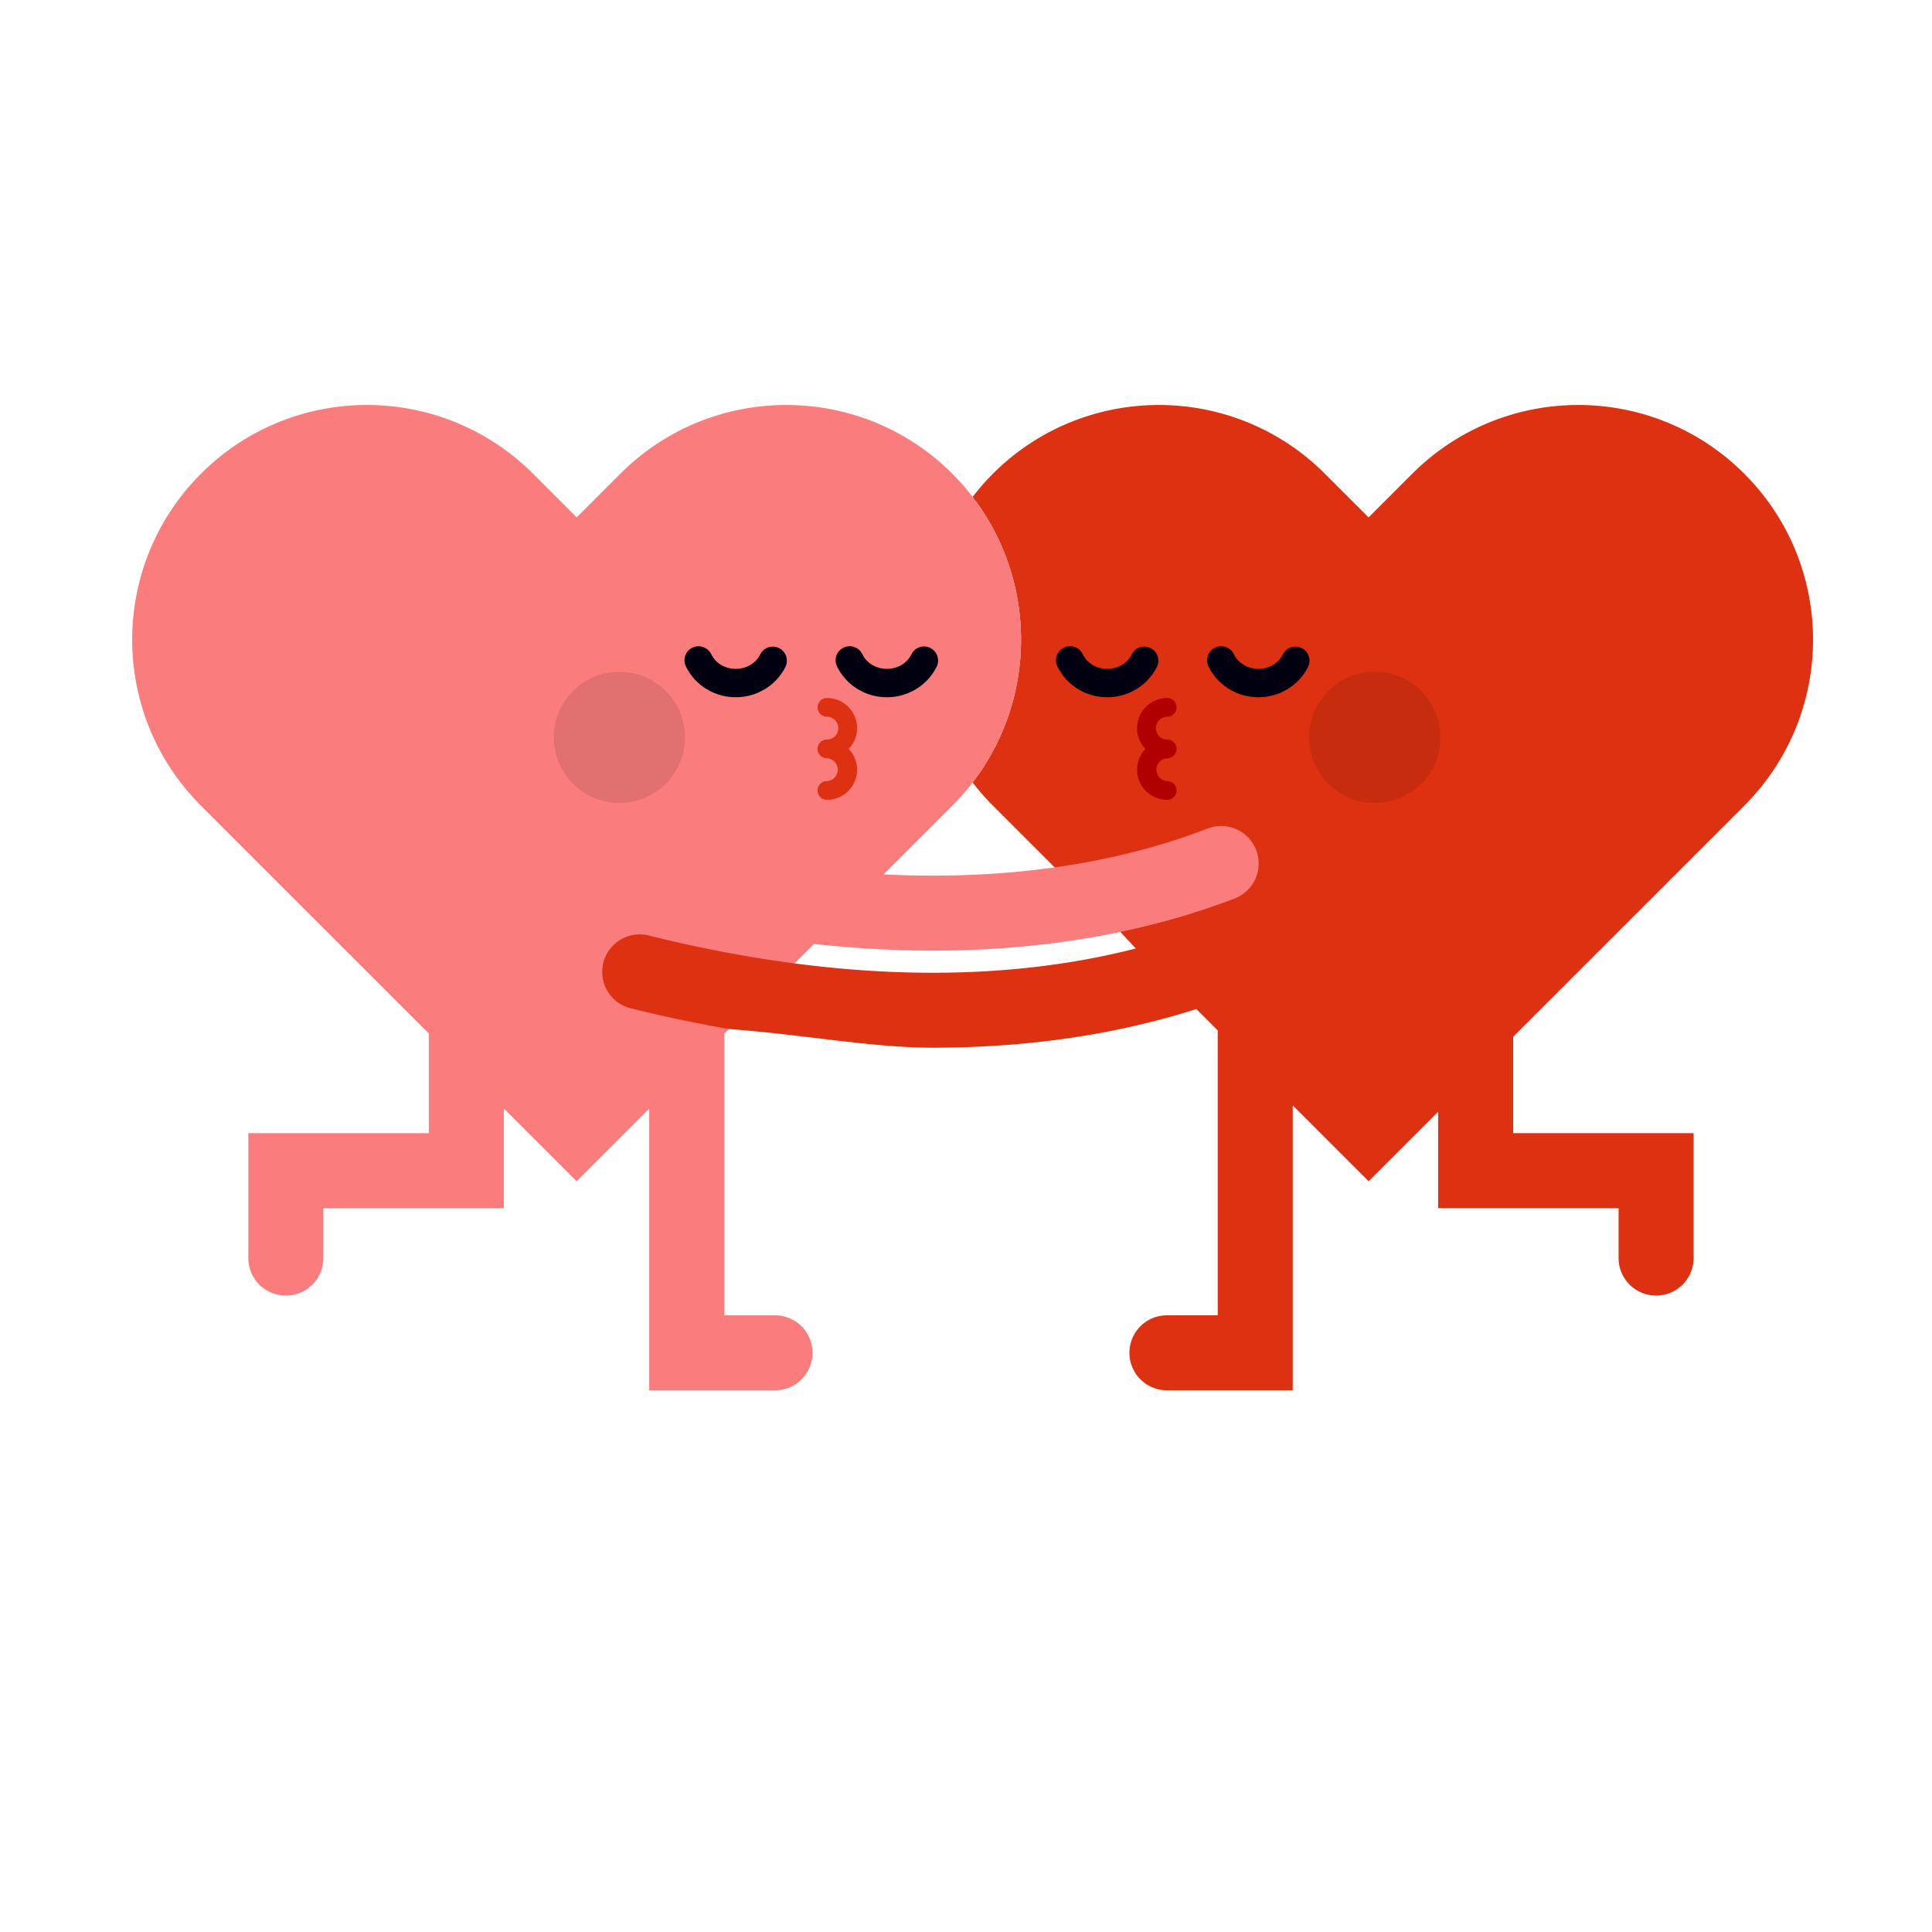
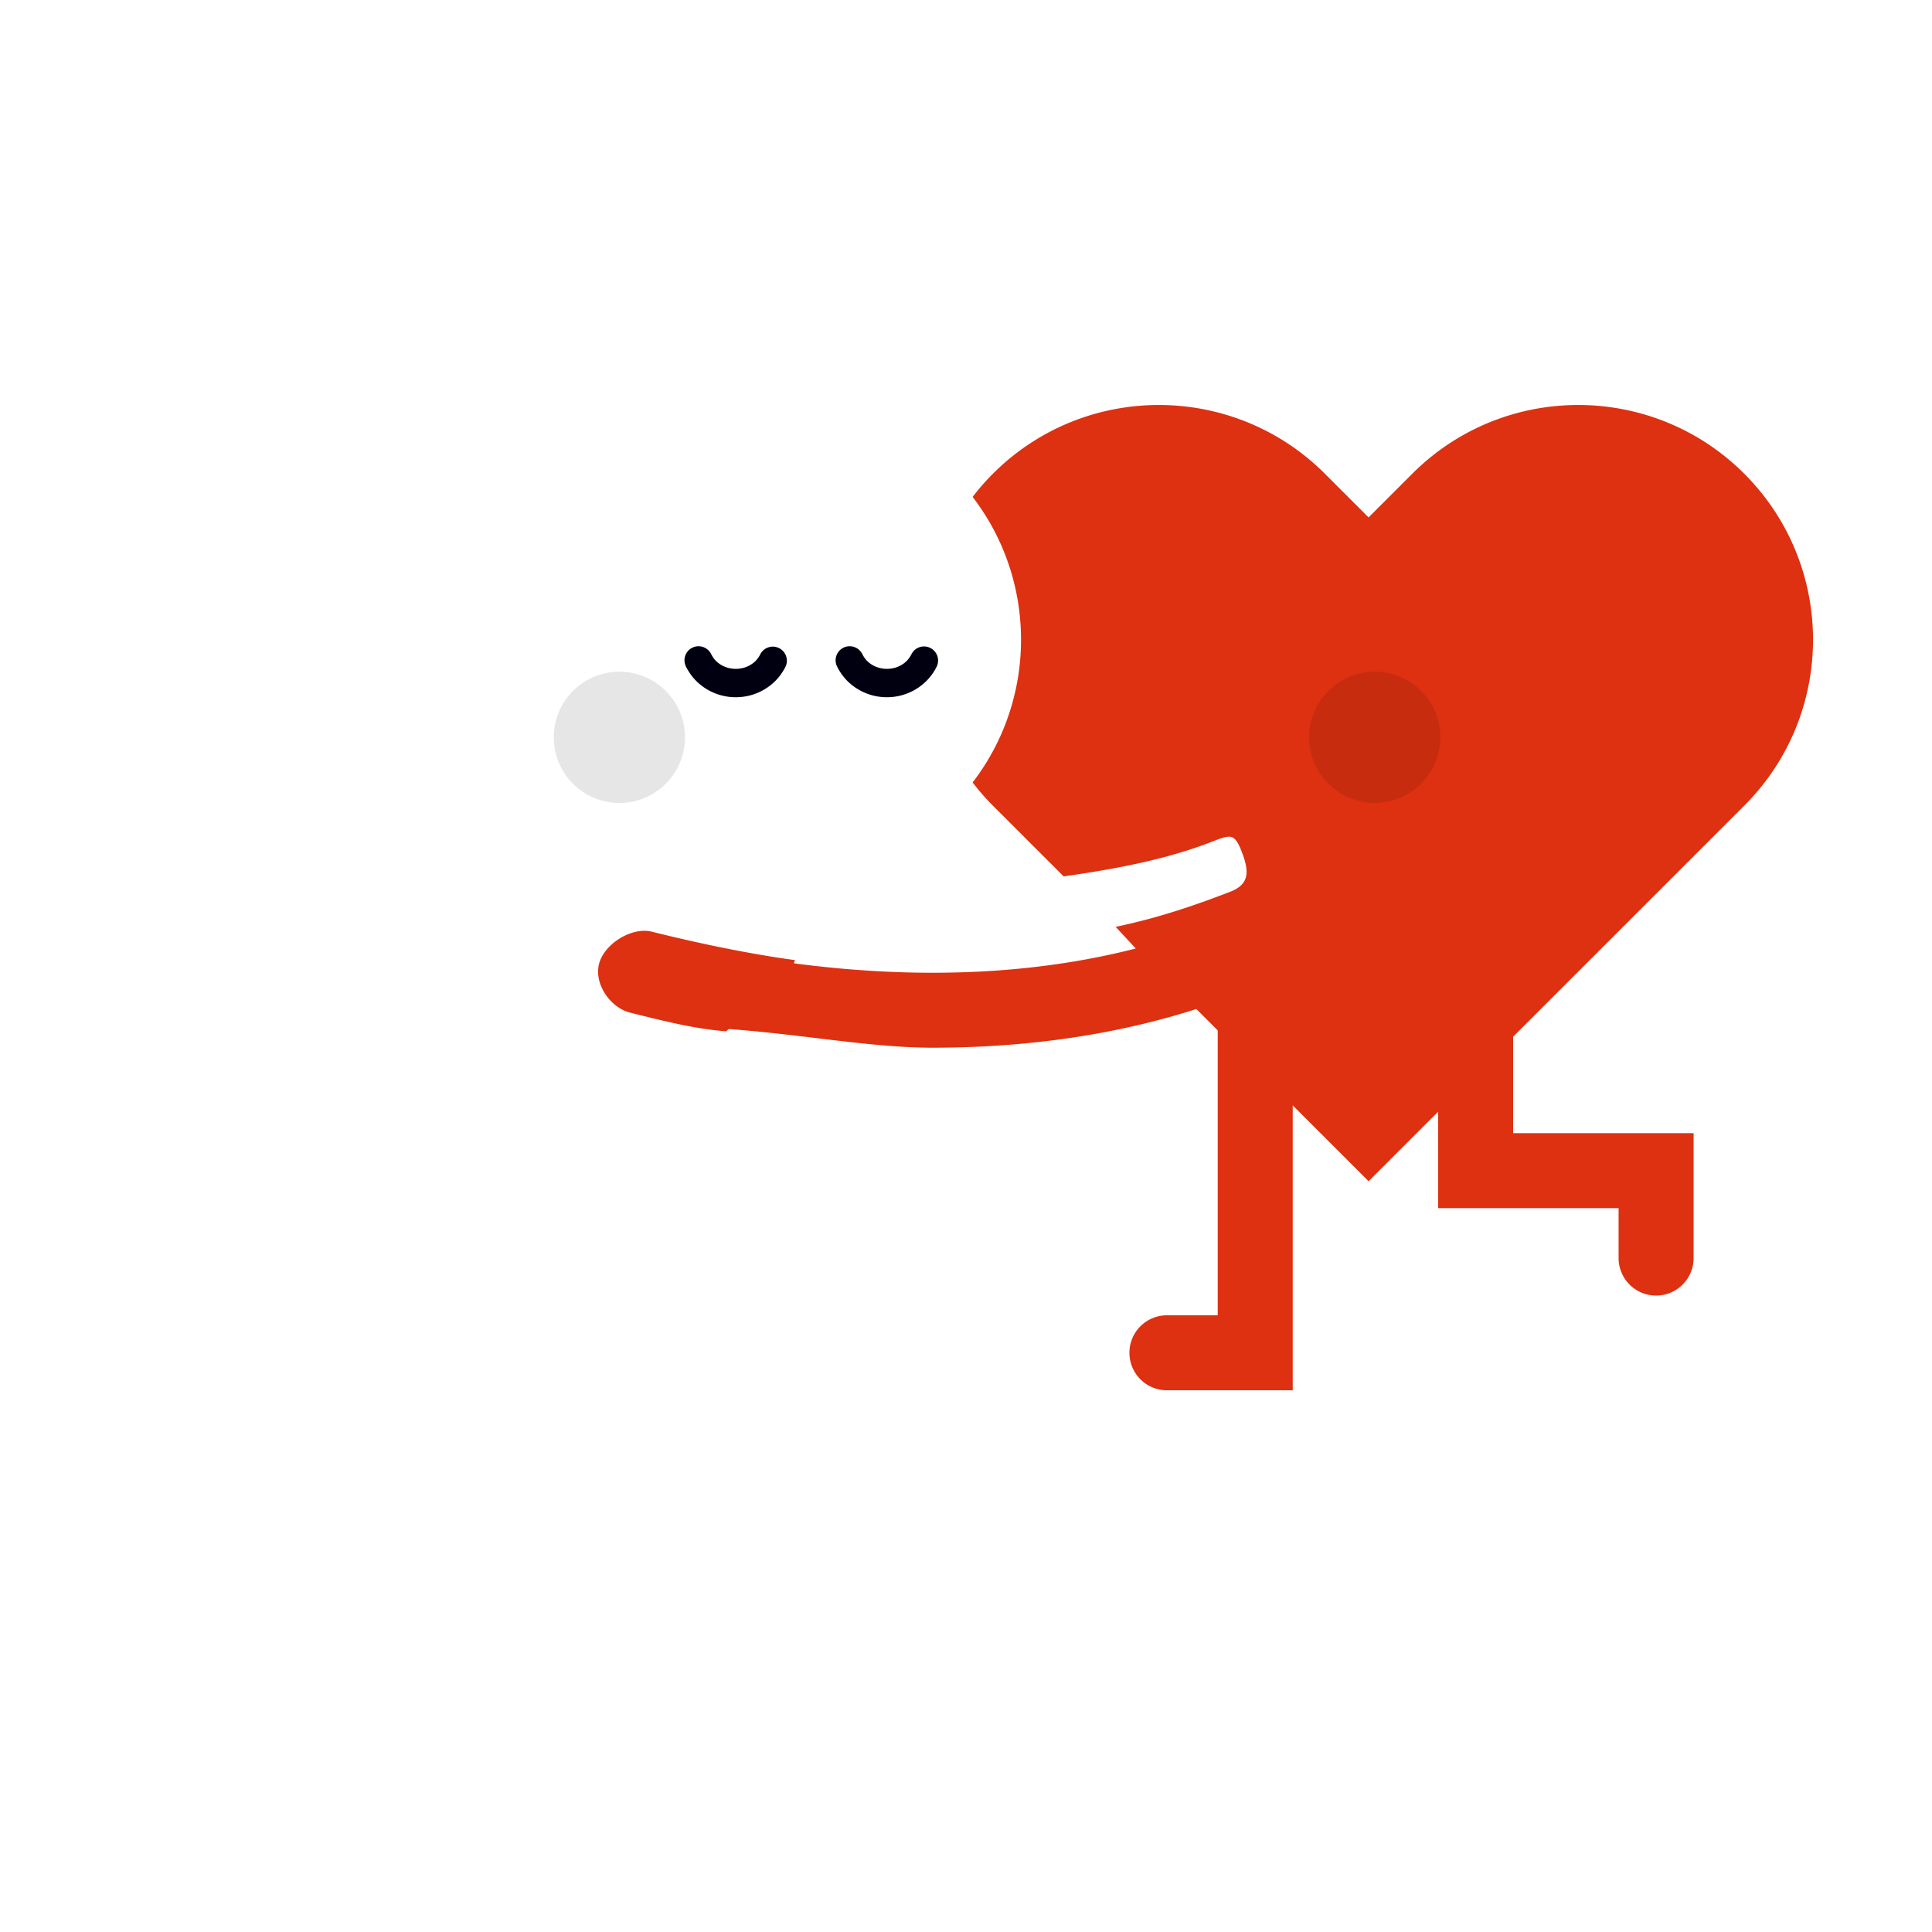
<svg xmlns="http://www.w3.org/2000/svg" data-bbox="13.686 41.925 173.998 102.001" viewBox="0 0 200 200" height="200" width="200" data-type="color">
  <g>
    <path d="M180.566 49.041c-9.491-9.488-24.879-9.488-34.369 0l-4.522 4.521-4.522-4.521c-9.491-9.488-24.878-9.488-34.369 0a24.605 24.605 0 0 0-2.099 2.401c6.683 8.694 6.683 20.864 0 29.558.64.833 1.336 1.638 2.099 2.401l4.522 4.521 2.803 2.802c6.422-.906 11.126-1.957 15.277-3.561 2.001-.77 2.394-.971 3.166 1.029.773 1.999.813 3.342-1.187 4.115-3.328 1.286-7.245 2.675-11.873 3.64l2.083 2.24c-8.695 2.233-20.412 3.504-35.325 1.545-.193-.025.169-.324-.025-.351-4.524-.616-9.642-1.662-14.754-2.934-2.083-.515-4.944 1.27-5.462 3.35-.518 2.08 1.165 4.52 3.245 5.038 3.465.862 6.697 1.68 9.903 1.924.033.002.264-.236.297-.234 7.819.579 14.756 1.933 21.083 1.933 11.292 0 20.372-1.785 27.307-4.005l2.214 2.214v29.493h-5.17a3.882 3.882 0 1 0 0 7.762h12.934v-29.493l7.853 7.851 7.2-7.198v9.985h18.682v5.169a3.882 3.882 0 0 0 7.764 0v-12.931h-18.682v-9.985l19.405-19.4 4.522-4.521c9.491-9.486 9.491-24.869 0-34.358z" fill="#DD3111" data-color="1" />
-     <path d="M130.036 87.989a3.884 3.884 0 0 0-5.02-2.222c-4.151 1.604-9.418 3.12-15.839 4.025-5.151.726-11.052 1.055-17.71.726l2.597-2.596 4.522-4.521A24.605 24.605 0 0 0 100.685 81c6.683-8.694 6.683-20.865 0-29.558a24.605 24.605 0 0 0-2.099-2.401c-9.491-9.488-24.878-9.488-34.369 0l-4.522 4.521-4.522-4.521c-9.491-9.488-24.878-9.488-34.369 0s-9.491 24.872 0 34.36l4.522 4.521 19.066 19.061v10.324H25.708v12.931a3.882 3.882 0 0 0 7.764 0v-5.169h18.683v-10.324l7.539 7.537 7.513-7.511v29.154h12.935a3.882 3.882 0 1 0 0-7.762h-5.171v-29.154l.482-.482a147.266 147.266 0 0 1-10.11-2.136 3.882 3.882 0 1 1 1.876-7.533c5.331 1.327 10.337 2.259 15.03 2.876l2.011-2.01c4.342.463 8.445.685 12.277.685 7.388 0 13.825-.767 19.34-1.916 4.628-.965 8.609-2.198 11.937-3.484a3.882 3.882 0 0 0 2.222-5.02z" fill="#FB7C7C" data-color="2" />
    <path d="M70.912 76.33a6.793 6.793 0 1 1-13.586 0 6.793 6.793 0 0 1 13.586 0z" opacity=".1" />
    <path d="M76.167 72.177a5.777 5.777 0 0 1-4.11-1.702c-.4-.399-.74-.876-1.039-1.455a1.455 1.455 0 0 1 .629-1.96 1.46 1.46 0 0 1 1.961.628c.16.312.321.543.507.728 1.098 1.099 3.007 1.097 4.103.002a2.82 2.82 0 0 0 .508-.73 1.457 1.457 0 0 1 2.59 1.332 5.72 5.72 0 0 1-1.039 1.456 5.782 5.782 0 0 1-4.11 1.701z" fill="#000010" data-color="3" />
    <path d="M91.812 72.177a5.779 5.779 0 0 1-4.11-1.702 5.729 5.729 0 0 1-1.038-1.455 1.455 1.455 0 0 1 .629-1.96 1.46 1.46 0 0 1 1.961.628c.16.312.321.543.508.729 1.097 1.097 3.006 1.096 4.101.001a2.82 2.82 0 0 0 .508-.73 1.456 1.456 0 0 1 2.589 1.332 5.72 5.72 0 0 1-1.039 1.456 5.78 5.78 0 0 1-4.109 1.701z" fill="#000010" data-color="3" />
    <path d="M149.109 76.33a6.793 6.793 0 1 1-13.586 0 6.793 6.793 0 0 1 13.586 0z" opacity=".1" />
-     <path d="M130.268 72.177a5.775 5.775 0 0 1-4.109-1.702c-.4-.399-.74-.876-1.039-1.455a1.455 1.455 0 0 1 .629-1.96 1.46 1.46 0 0 1 1.961.628c.16.312.321.543.508.729 1.097 1.097 3.007 1.096 4.101.001.188-.187.349-.418.509-.73a1.457 1.457 0 0 1 2.59 1.332 5.7 5.7 0 0 1-1.041 1.457 5.783 5.783 0 0 1-4.109 1.7z" fill="#000010" data-color="3" />
-     <path d="M114.623 72.177a5.779 5.779 0 0 1-4.11-1.702c-.4-.399-.74-.876-1.038-1.455a1.455 1.455 0 0 1 .629-1.96 1.46 1.46 0 0 1 1.961.628c.16.312.321.543.507.729 1.097 1.097 3.006 1.096 4.101.001a2.82 2.82 0 0 0 .508-.73 1.457 1.457 0 0 1 2.59 1.332 5.72 5.72 0 0 1-1.039 1.456 5.778 5.778 0 0 1-4.109 1.701z" fill="#000010" data-color="3" />
-     <path d="M120.831 78.498a.97.97 0 1 0 0-1.94c-.651 0-1.18-.53-1.18-1.18 0-.65.529-1.18 1.18-1.18a.97.97 0 1 0 0-1.94 3.124 3.124 0 0 0-3.121 3.12 3.1 3.1 0 0 0 .87 2.15 3.1 3.1 0 0 0-.87 2.15c0 1.721 1.4 3.121 3.121 3.121a.97.97 0 1 0 0-1.94 1.182 1.182 0 0 1 0-2.361z" fill="#B00000" data-color="4" />
-     <path d="M88.725 75.377c0-1.721-1.4-3.12-3.121-3.12a.97.97 0 1 0 0 1.94c.651 0 1.18.53 1.18 1.18 0 .65-.529 1.18-1.18 1.18a.97.97 0 1 0 0 1.94 1.182 1.182 0 0 1 0 2.361.97.97 0 1 0 0 1.94c1.721 0 3.121-1.4 3.121-3.121a3.1 3.1 0 0 0-.87-2.15 3.1 3.1 0 0 0 .87-2.15z" fill="#DD3111" data-color="1" />
  </g>
</svg>